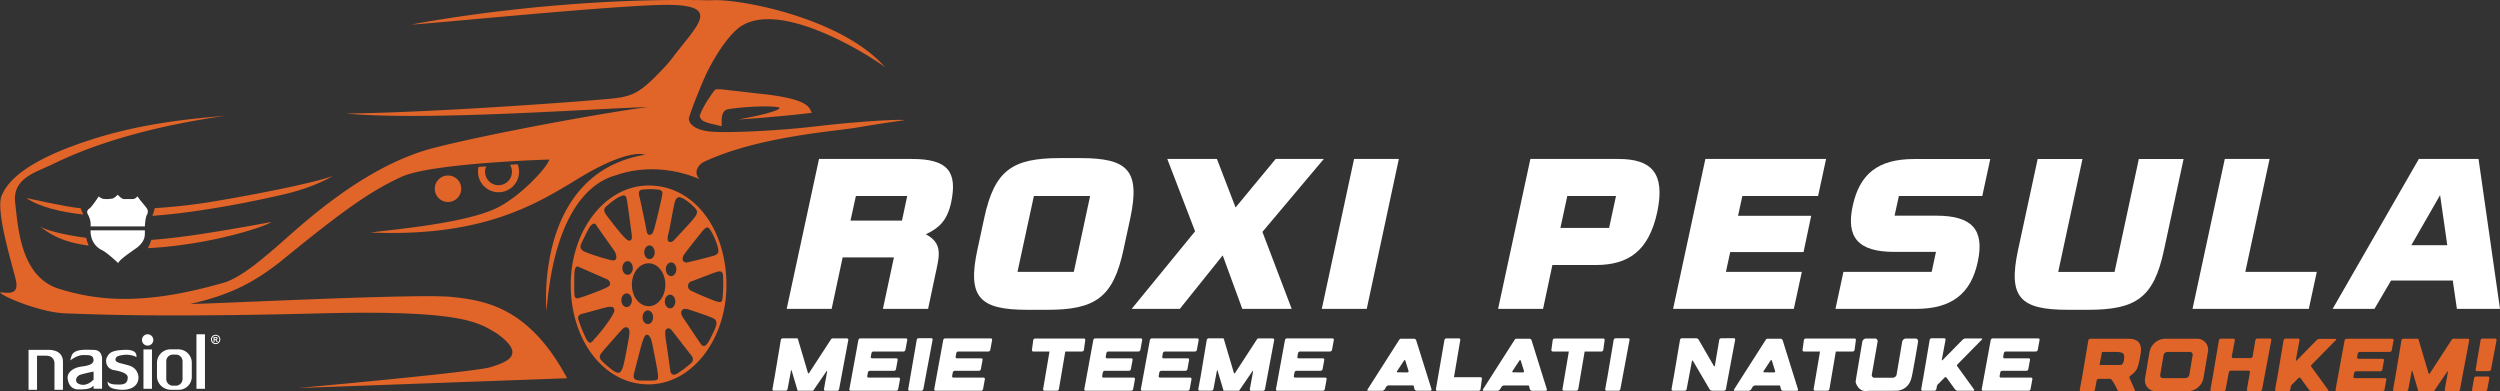
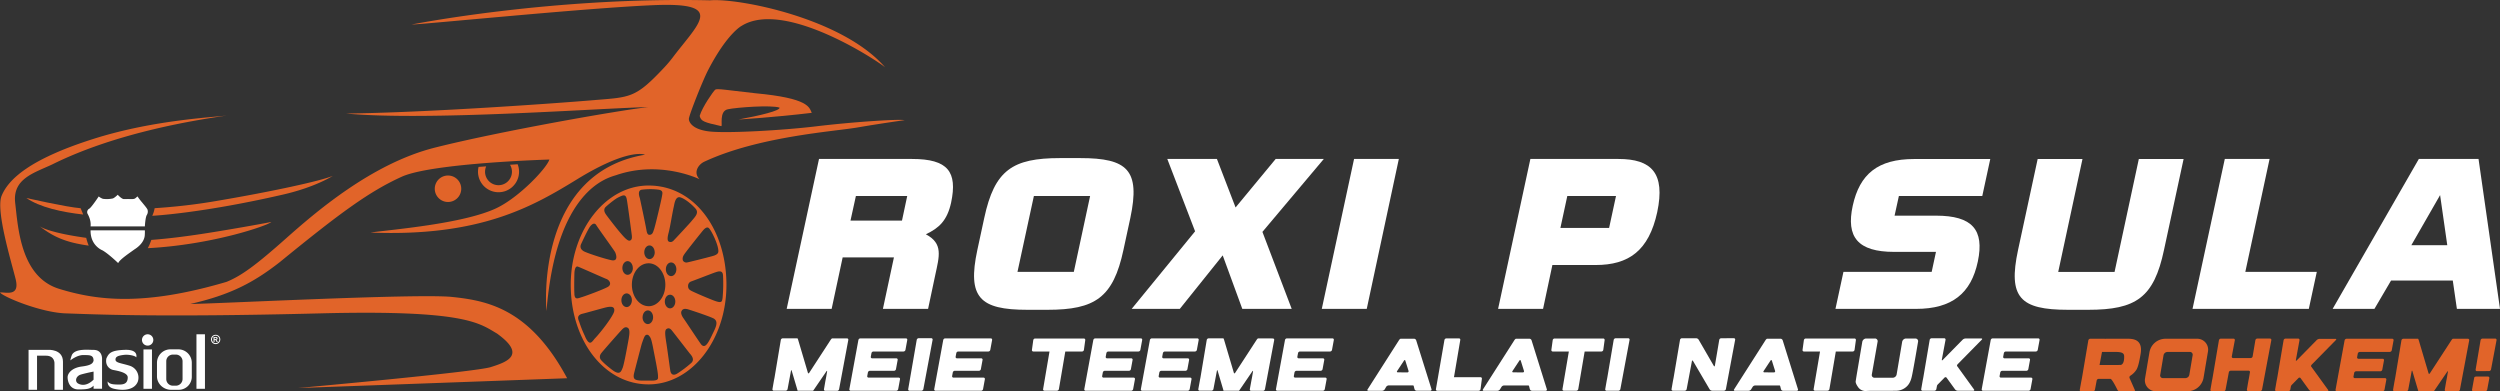
<svg xmlns="http://www.w3.org/2000/svg" id="Layer_1" data-name="Layer 1" viewBox="0 0 1877.76 293.87">
  <rect x="0" y="0" width="1877.76" height="293.87" fill="#333333" stroke="none" />
  <defs>
    <style>.cls-1,.cls-3{fill:#e16429;}.cls-1{fill-rule:evenodd;}.cls-2{fill:#fff;}</style>
  </defs>
  <path class="cls-1" d="M548,267.81c-32.3,0-58.48,33.43-58.48,74.68s24.72,74.68,58.48,74.68c32.29,0,58.47-33.43,58.47-74.68S582.82,267.81,548,267.81ZM593.47,300c2,2.24,6.21,10.92,6.85,15.84.11,1.5.86,3.54-4.17,4.93s-18.31,4.71-19.27,4.82a2.92,2.92,0,0,1-3-1.29s-1-1.82.64-4.39,12.1-15.63,13.17-16.91S591.44,297.77,593.47,300ZM563,303.45c1.51-6,2.24-12.08,4.1-20.59.35-1.58,1.13-7.27,4.82-6.14s8.83,5.54,11.37,8.48c2.92,3.37-.88,6.58-2.91,9.19C579,296.11,569.78,306,568,307.85c-1.1,1.12-2.31,3.09-4.65,2.16C561.64,309.34,562.36,305.86,563,303.45Zm1.92,22.15c2.18,0,3.94,2.29,3.94,5.12s-1.76,5.13-3.94,5.13-3.94-2.29-3.94-5.13S562.7,325.6,564.88,325.6Zm-21.94-54.66a49.42,49.42,0,0,1,12.57,0c3.83.61,2.76,3.06,2.45,5.21s-5.06,22.38-6,24.83c-.55,1.47-.92,3.87-3.37,3.86-.91,0-1.72-.63-2.15-3.09-1.07-6.13-5.06-24.53-5.06-24.53S539.1,271.4,542.94,270.94Zm9.64,47c0,2.83-1.76,5.13-3.93,5.13s-3.94-2.3-3.94-5.13,1.76-5.12,3.94-5.12S552.58,315.15,552.58,318Zm-36.51-34.37s6-5.33,9.26-6.9,5.48-2.82,6.27,1.57,3.29,23.36,3.61,25.87c.22,1.76.78,4.55-1.41,5.1-.66.17-1.64-.28-3-1.49-4-3.62-14.11-17.1-14.74-18S513.37,285.91,516.07,283.61Zm20.08,46.17c0,2.83-1.76,5.13-3.94,5.13s-3.94-2.3-3.94-5.13,1.77-5.13,3.94-5.13S536.15,327,536.15,329.78Zm-38.74-18.26S502.27,301,504,298.66s3.61-3,4.7-1.1,13.49,19,14.12,20.23,2.82,7.22-2.67,6.12S500.86,318.26,499,317,496.19,314.12,497.41,311.52Zm-5.17,37.63c-.31-4.86,0-15.52,0-15.52s.16-5.8,2.66-4.86,19.74,8.66,21.33,9.25c2.55.94,4.08,4.05,1.41,5.79s-16.62,6.91-19.76,7.85S492.55,354,492.24,349.15Zm8,32A83.82,83.82,0,0,1,496,370.48c-.54-1.61-2.75-5.15,2.38-6.38,2.91-.7,12.11-3.33,16.34-4.44s8.1-1.57,7.47,2.51c-.63,3.45-9.72,15.52-14.58,20.54C505.41,385.22,503.74,389,500.24,381.14Zm32.92,1.06c-.86,4.75-3.6,20.11-4.7,22.62s-1.88,6-7.84,1.49-8-7-8-7-2.82-2.35,0-5.8,13.65-15.68,14.43-16.46,2.57-3.28,4.55-2.66C532.69,374.75,534.41,375.26,533.16,382.2Zm-1.69-23.08c-2.18,0-3.94-2.29-3.94-5.13s1.76-5.12,3.94-5.12,3.94,2.29,3.94,5.12S533.64,359.12,531.47,359.12Zm18.43,55.24c-6.26,0-8.33.15-10.62-.37s-3.07-1.86-2.14-5.48c0,0,5.43-21.08,5.76-22,.59-1.72,1.73-5.08,2.43-5.83a1.8,1.8,0,0,1,2.95,0c1.18,1.33,1.7,2.22,3,8.71,1,5.44,3.69,17.92,3.76,21.46C555,412.74,556,414.36,549.9,414.36Zm-6.44-47.59c0-2.83,1.76-5.12,3.94-5.12s3.94,2.29,3.94,5.12-1.77,5.13-3.94,5.13S543.46,369.6,543.46,366.77Zm4.53-8.3c-7,0-12.58-7.22-12.58-16.13S541,326.22,548,326.22s12.58,7.22,12.58,16.12S554.94,358.47,548,358.47Zm16.1-8.62c2.17,0,3.94,2.3,3.94,5.13s-1.77,5.12-3.94,5.12-3.94-2.29-3.94-5.12S561.91,349.85,564.09,349.85ZM580,401.13a84.65,84.65,0,0,1-10.62,8c-1.24.72-4.45,2.13-5.14-2.58s-1.62-11.91-2.74-19.39c-.33-2.17-.87-5.31-1-7.72-.08-1.56,0-3.37,1.09-3.95.8-.41,2-1.06,3.79,1.06,1.31,1.59,12.73,16.39,13.41,17.24S583.23,398.22,580,401.13Zm15.64-20.93c-2.78,5.67-5.35,11-8.56,6.42s-11.23-16.82-13-19.28c-.84-1.15-2.34-3.91-1.19-5.45,0,0,.81-2.31,4.81-1.07,4.54,1.4,17.55,5.79,19.42,7C600.75,370.27,598.4,374.52,595.61,380.2Zm.33-26.44c-7.07-2.78-12.74-5.35-14.78-6.32s-3.54-1.71-3.53-4.07a3.51,3.51,0,0,1,2.35-3.53c2.57-.86,16.49-6.32,18.2-6.85s5.36-2,5.68,2.14a115.55,115.55,0,0,1-.32,17.13C603.1,355.38,603,356.54,595.94,353.76Z" transform="translate(-60.84 -128.46)" />
  <path class="cls-1" d="M370,146.88S475,125.93,594.15,128.71c21.11-1.85,99.66,13.39,131.55,50.38C722.58,176,650.87,127.54,618,147.81c0,0-10.8,5.38-25.27,33.28-4.31,8.32-14.48,34.21-14.48,36.68s2.77,8.32,16.64,9.55,53.62-.92,79.2-4,60.71-5.54,66.26-4.62c0,0-17.88,2.47-35.75,5.55-17.68,3-73.94,6.69-114.52,25.55a11.29,11.29,0,0,0-4.3,3.37c-2,2.66-2.92,6.39.48,9.91,0,0-29.28-14.49-62.56-3.09-6.78,2.16-45,11.06-52.39,102-.47-3.57-7.89-103.65,74-117.32-3.81-1.44-18.25-1.64-50.92,18.39S422,306.51,339.14,303.12c15.1-2.15,69.33-6.48,94.3-18.18,17.24-8.08,38.05-30.15,40.05-36.65,0,0-88.12,2.55-110.93,12.92-24.36,11.08-46.23,27.12-91.53,64.1-19.72,15.41-37.29,24.65-67.18,31.43,9.86.31,170.42-8,196.61-5.24s58.32,8.66,86.36,61.05c-24.65.92-202.23,7.36-202.23,7.36s133.13-12,144.84-15.72,27.43-8.93,4.62-25.27c-13.25-7.7-23.43-17.87-132.51-15.09-122.34,3.11-170.72.68-191.39,0-18.5-.61-46.85-12.32-49.31-15.71,4.62-.31,15.1,3.39,11.71-10.17s-15-51.55-10.48-62.47c4.93-12,20.39-27.4,69.65-42.92C178,218,223.86,216.52,232.8,215,209.38,218.37,149,227.61,100,252c-13.87,6.47-29.9,10.78-27.74,29s4,55.47,33,64.41,64.1,12.94,125.74-5.24c11.4-4.62,22.49-12.94,44.37-32.36s64.41-56.39,111.87-68.41,137.76-28,160.56-30.51c-38.21.93-165.8,10.52-227.14,4.85,58.85-.63,155.37-7.48,185.42-10,28.44-2.37,31.79-1.28,53.69-24.6a95.61,95.61,0,0,0,6.57-7.79c19.57-25.83,39.77-41.37-14.8-39C501.33,134.43,379.32,146.74,370,146.88Z" transform="translate(-60.84 -128.46)" />
  <path class="cls-1" d="M602.59,223.2c1.17.26-1.91-11.21,4.89-12.66s32.72-3.32,38.88-1.24c.64,2.28-14.87,6-30.81,8.92,0,0,25.46-1.48,55-5-1.91-4.15-2.12-11-42.49-14.73-20.82-2.28-28.69-3.74-30-2.7s-9.78,13.07-11.69,19.71C587.29,219.47,589.42,220.3,602.59,223.2Z" transform="translate(-60.84 -128.46)" />
  <path class="cls-1" d="M407.28,270.22a9.94,9.94,0,1,1-9.94-9.93A9.94,9.94,0,0,1,407.28,270.22Z" transform="translate(-60.84 -128.46)" />
  <path class="cls-1" d="M443.9,252.21a10.1,10.1,0,1,1-18.73,5.22,9.93,9.93,0,0,1,.84-4l-5.71.38a15.42,15.42,0,1,0,30.41,3.63,15.38,15.38,0,0,0-1.07-5.61Z" transform="translate(-60.84 -128.46)" />
  <path class="cls-2" d="M128.87,301.48h40.78a35.12,35.12,0,0,1-.09,3.92c-.27,2.9-2.16,6.9-7.82,10.45-3.1,2.28-11.22,7.65-12.12,10.24,0,0-7.21-7-11.86-9.62C137.76,316.47,128.66,313.06,128.87,301.48Z" transform="translate(-60.84 -128.46)" />
  <path class="cls-2" d="M128.87,298.5h40.78s.31-6.89,1.56-8.72a4.77,4.77,0,0,0,.38-4c-1.15-2.26-5.83-7-7.42-9.8-1.75,1.28-1.64,2.06-4.54,2s-4.53,0-5.79,0c-1.63,0-4.57-3.24-4.57-3.24s-2.44,2.43-3.74,2.79a21.8,21.8,0,0,1-7.42.26A9.84,9.84,0,0,1,135,276s-5.33,8.06-7.09,9.2a2.88,2.88,0,0,0-1.41,3.57C126.63,289.21,129.43,293.36,128.87,298.5Z" transform="translate(-60.84 -128.46)" />
  <path class="cls-1" d="M121.4,284.86c-10.57-.81-40.82-7.7-40.82-7.7,10.23,7,26.52,10.62,42.76,12.43Z" transform="translate(-60.84 -128.46)" />
  <path class="cls-1" d="M220.9,279.83c-15.4,2.58-30.4,4.13-43.92,5a21.12,21.12,0,0,1-1.79,5.71c.22,0,36.68-1.78,98.26-15.94,24.57-5.65,37.42-14.08,37.42-14.08C302.56,264.1,266.89,272.12,220.9,279.83Z" transform="translate(-60.84 -128.46)" />
  <path class="cls-3" d="M171.87,314.86c48.64-2.52,90.69-17.18,92.74-19.69-4.15.89-35.3,6.52-55.47,9.49-9.46,1.39-21.47,3-34.63,4A48,48,0,0,1,171.87,314.86Z" transform="translate(-60.84 -128.46)" />
  <path class="cls-2" d="M90.74,298.49c-.12-.1-.24-.17-.37-.27A3.26,3.26,0,0,0,90.74,298.49Z" transform="translate(-60.84 -128.46)" />
  <path class="cls-3" d="M125.6,307.11c-25.73-3.57-33.26-7.57-34.86-8.62,10.86,8.38,20.46,12.18,36.72,14.46A36.72,36.72,0,0,1,125.6,307.11Z" transform="translate(-60.84 -128.46)" />
  <rect class="cls-2" x="147.56" y="251.08" width="6.38" height="40.94" />
  <rect class="cls-2" x="107.76" y="262.46" width="6.38" height="29.56" />
  <path class="cls-2" d="M97.11,391.23H82.29v30h6.37V395.61c1.55,0,3.65,0,6.53,0,7.13-.08,6.56,6.08,6.56,6.08v19.57h6.38v-21.1C108.13,390.52,97.11,391.23,97.11,391.23Z" transform="translate(-60.84 -128.46)" />
  <path class="cls-2" d="M131.12,391.26c-4.33,0-13.4-1.11-16.17,3.57a21.07,21.07,0,0,0-1.29,4.32s5.07-4.07,9.69-4,7.77-.33,7.77,4.29c-.62,1.67-1.24,3.35-8.8,4.3s-10.7,5.14-10.7,8.08,1.47,9.13,8.08,9.13,9.09-.43,11.42-2.84v2.34h6.37v-22S138.12,391.26,131.12,391.26Zm0,22.37c-4.72,4.62-8.81,4.41-11.54,2.94s-1.89-5.67,2.1-6.82,9.44-2.2,9.44-2.2Z" transform="translate(-60.84 -128.46)" />
  <path class="cls-2" d="M163.16,396.93s2.09-6.08-8.59-5.7c-10.37.37-12,2.43-13.82,6.46-1.07,5.17,2.29,8.11,5.16,8.66,3.15.6,10.87,1.9,10.87,5.55,0,4.18-2.36,5.39-6.23,5.39-4.34,0-7.45-.15-8.82-2.35,0,0-.84,4.28,4.79,5.54,8.1,1.81,15.58.5,17.86-5.47a9.35,9.35,0,0,0-6.16-11.85c-6.3-2-10.62-2.08-10.63-4.6,0-2.24,2-3,6.22-3.53S162.93,395.94,163.16,396.93Z" transform="translate(-60.84 -128.46)" />
  <path class="cls-2" d="M176,383.81a4.26,4.26,0,1,1-4.26-4.27A4.26,4.26,0,0,1,176,383.81Z" transform="translate(-60.84 -128.46)" />
  <path class="cls-2" d="M194.82,390.85h-6a10.11,10.11,0,0,0-10.07,10.08v10.23c0,5.54,4.9,10.07,10.45,10.07h6a9.79,9.79,0,0,0,9.7-10.07V400.93A10.11,10.11,0,0,0,194.82,390.85Zm3.14,22.3a5.06,5.06,0,0,1-5,5h-2.24a5,5,0,0,1-5-5V399.79a5,5,0,0,1,5-5h2.24a5.06,5.06,0,0,1,5,5Z" transform="translate(-60.84 -128.46)" />
  <path class="cls-2" d="M222.82,379.94a3.53,3.53,0,0,1,1.72.45,3.27,3.27,0,0,1,1.3,1.28,3.51,3.51,0,0,1,0,3.49,3.33,3.33,0,0,1-1.29,1.29,3.52,3.52,0,0,1-3.48,0,3.24,3.24,0,0,1-1.28-1.29,3.51,3.51,0,0,1,0-3.49,3.18,3.18,0,0,1,1.29-1.28A3.53,3.53,0,0,1,222.82,379.94Zm0,.68a2.84,2.84,0,0,0-1.38.36,2.64,2.64,0,0,0-1,1,2.82,2.82,0,0,0,0,2.81,2.58,2.58,0,0,0,1,1,2.82,2.82,0,0,0,1.4.37,2.78,2.78,0,0,0,1.39-.37,2.67,2.67,0,0,0,1-1,2.76,2.76,0,0,0,.37-1.39,2.88,2.88,0,0,0-.38-1.42,2.64,2.64,0,0,0-1-1A2.84,2.84,0,0,0,222.83,380.62Zm-1.58,4.67v-3.7h1.93a1.4,1.4,0,0,1,.58.15,1.06,1.06,0,0,1,.35.35,1.08,1.08,0,0,1,.14.53,1,1,0,0,1-.27.69,1.15,1.15,0,0,1-.73.35.89.89,0,0,1,.26.14,1.71,1.71,0,0,1,.25.29,3.81,3.81,0,0,1,.27.45l.44.74h-.93l-.31-.6a2.42,2.42,0,0,0-.52-.76.79.79,0,0,0-.52-.16H222v1.52Zm.75-2.1h.3a3.91,3.91,0,0,0,.81-.05.45.45,0,0,0,.25-.18.45.45,0,0,0,.09-.28.47.47,0,0,0-.09-.28.51.51,0,0,0-.25-.17,4.05,4.05,0,0,0-.81-.05H222Z" transform="translate(-60.84 -128.46)" />
  <path class="cls-2" d="M861,392.48s-.1.54-.22,1.22l-4.59,27a1.53,1.53,0,0,1-1.45,1.22h-9.41a1,1,0,0,1-1-1.22l4.59-27c.12-.68.21-1.23.21-1.22H837a1.05,1.05,0,0,1-1.07-1.23l1-7.31a1.48,1.48,0,0,1,1.42-1.23H874.9a1.06,1.06,0,0,1,1.08,1.23l-1,7.31a1.47,1.47,0,0,1-1.41,1.23H861Z" transform="translate(-60.84 -128.46)" />
  <path class="cls-2" d="M1251.09,392.48s-.1.54-.22,1.22l-4.59,27a1.53,1.53,0,0,1-1.45,1.22h-9.41a1,1,0,0,1-1-1.22l4.58-27c.12-.68.21-1.23.21-1.22h-12.06a1.05,1.05,0,0,1-1.07-1.23l1-7.31a1.48,1.48,0,0,1,1.42-1.23H1265a1.06,1.06,0,0,1,1.08,1.23l-1,7.31a1.48,1.48,0,0,1-1.42,1.23h-12.61Z" transform="translate(-60.84 -128.46)" />
  <path class="cls-2" d="M1439.73,392.48s-.1.54-.21,1.22l-4.59,27a1.54,1.54,0,0,1-1.46,1.22h-9.4a1,1,0,0,1-1-1.22l4.59-27c.12-.68.21-1.23.21-1.22h-12.06a1.05,1.05,0,0,1-1.07-1.23l1-7.31a1.48,1.48,0,0,1,1.42-1.23h36.57a1.06,1.06,0,0,1,1.08,1.23l-1,7.31a1.47,1.47,0,0,1-1.41,1.23h-12.62Z" transform="translate(-60.84 -128.46)" />
  <path class="cls-2" d="M1152.93,411.76h19.88a1.06,1.06,0,0,1,1.08,1.23l-1,7.75a1.47,1.47,0,0,1-1.41,1.23h-31.11a1,1,0,0,1-1-1.22l6.39-36.91a1.55,1.55,0,0,1,1.46-1.22h9.44a1,1,0,0,1,1,1.22l-4.52,26.69C1153,411.2,1152.92,411.76,1152.93,411.76Z" transform="translate(-60.84 -128.46)" />
  <path class="cls-2" d="M1277.9,420.72a1.56,1.56,0,0,1-1.47,1.22h-8.89a1,1,0,0,1-1-1.22l1-5.79c.13-.67.29-1.51.36-1.85s.23-1.18.34-1.86l4.65-27.46a1.54,1.54,0,0,1,1.46-1.23h9.46a1,1,0,0,1,1,1.22Z" transform="translate(-60.84 -128.46)" />
  <path class="cls-2" d="M1353.62,382.53a1.52,1.52,0,0,0-1.45,1.23l-3.27,19.32c-.12.67-.49.74-.83.15l-11.37-19.64a2.39,2.39,0,0,0-1.87-1.08h-10.67a1.54,1.54,0,0,0-1.46,1.23l-4.65,27.46c-.11.68-.26,1.51-.34,1.86s-.23,1.18-.36,1.85l-1,5.79a1,1,0,0,0,1,1.22h8.89a1.56,1.56,0,0,0,1.47-1.22l3.93-20.92c.13-.67.51-.74.86-.15l12.44,21.22a2.4,2.4,0,0,0,1.87,1.07h8.89a1.57,1.57,0,0,0,1.48-1.22l6.94-37a1,1,0,0,0-1-1.22Z" transform="translate(-60.84 -128.46)" />
  <path class="cls-2" d="M754.38,420.72a1.57,1.57,0,0,1-1.48,1.22H744a1,1,0,0,1-1-1.22l6.4-37a1.54,1.54,0,0,1,1.46-1.23h9.46a1,1,0,0,1,1,1.22Z" transform="translate(-60.84 -128.46)" />
  <path class="cls-2" d="M1589.93,392.48a1.55,1.55,0,0,0,1.47-1.23l1.37-7.41a1,1,0,0,0-1-1.22h-34.21a1.56,1.56,0,0,0-1.47,1.22l-6.77,36.88a1,1,0,0,0,1,1.23h34.21a1.56,1.56,0,0,0,1.47-1.23l1.36-7.41a1,1,0,0,0-1-1.22h-22.61a1,1,0,0,1-1-1.23l.49-2.66a1.56,1.56,0,0,1,1.47-1.23h18.14a1.57,1.57,0,0,0,1.47-1.22l1.27-6.93a1,1,0,0,0-1-1.22h-18.14a1,1,0,0,1-1-1.23l.49-2.67a1.56,1.56,0,0,1,1.47-1.22Z" transform="translate(-60.84 -128.46)" />
  <path class="cls-2" d="M1059.85,392.48a1.56,1.56,0,0,0,1.47-1.23l1.36-7.41a1,1,0,0,0-1-1.22h-34.21a1.55,1.55,0,0,0-1.47,1.22l-6.78,36.88a1,1,0,0,0,1,1.23h34.21a1.55,1.55,0,0,0,1.47-1.23l1.37-7.41a1,1,0,0,0-1-1.22h-22.61a1,1,0,0,1-1-1.23l.49-2.66a1.57,1.57,0,0,1,1.48-1.23h18.13a1.55,1.55,0,0,0,1.47-1.22l1.27-6.93a1,1,0,0,0-1-1.22H1036.3a1,1,0,0,1-1-1.23l.49-2.67a1.55,1.55,0,0,1,1.47-1.22Z" transform="translate(-60.84 -128.46)" />
  <path class="cls-2" d="M958.35,392.48a1.55,1.55,0,0,0,1.47-1.23l1.36-7.41a1,1,0,0,0-1-1.22H926a1.56,1.56,0,0,0-1.47,1.22l-6.78,36.88a1,1,0,0,0,1,1.23h34.21a1.56,1.56,0,0,0,1.47-1.23l1.36-7.41a1,1,0,0,0-1-1.22H932.14a1,1,0,0,1-1-1.23l.49-2.66a1.55,1.55,0,0,1,1.47-1.23h18.14a1.57,1.57,0,0,0,1.47-1.22l1.27-6.93a1,1,0,0,0-1-1.22H934.8a1,1,0,0,1-1-1.23l.49-2.67a1.56,1.56,0,0,1,1.47-1.22Z" transform="translate(-60.84 -128.46)" />
  <path class="cls-2" d="M915.91,392.48a1.56,1.56,0,0,0,1.47-1.23l1.36-7.41a1,1,0,0,0-1-1.22H883.51a1.55,1.55,0,0,0-1.47,1.22l-6.78,36.88a1,1,0,0,0,1,1.23h34.21a1.57,1.57,0,0,0,1.48-1.23l1.36-7.41a1,1,0,0,0-1-1.22H889.69a1,1,0,0,1-1-1.23l.49-2.66a1.57,1.57,0,0,1,1.48-1.23h18.13a1.55,1.55,0,0,0,1.47-1.22l1.27-6.93a1,1,0,0,0-1-1.22H892.36a1,1,0,0,1-1-1.23l.49-2.67a1.55,1.55,0,0,1,1.47-1.22Z" transform="translate(-60.84 -128.46)" />
  <path class="cls-2" d="M739.46,392.48a1.56,1.56,0,0,0,1.47-1.23l1.36-7.41a1,1,0,0,0-1-1.22H707.06a1.55,1.55,0,0,0-1.47,1.22l-6.78,36.88a1,1,0,0,0,1,1.23H734a1.57,1.57,0,0,0,1.48-1.23l1.36-7.41a1,1,0,0,0-1-1.22H713.24a1,1,0,0,1-1-1.23l.49-2.66a1.57,1.57,0,0,1,1.48-1.23h18.13a1.55,1.55,0,0,0,1.47-1.22l1.27-6.93a1,1,0,0,0-1-1.22H715.91a1,1,0,0,1-1-1.23l.49-2.67a1.55,1.55,0,0,1,1.47-1.22Z" transform="translate(-60.84 -128.46)" />
  <path class="cls-2" d="M803.18,392.48a1.55,1.55,0,0,0,1.47-1.23l1.37-7.41a1,1,0,0,0-1-1.22H770.78a1.57,1.57,0,0,0-1.47,1.22l-6.77,36.88a1,1,0,0,0,1,1.23h34.21a1.56,1.56,0,0,0,1.47-1.23l1.36-7.41a1,1,0,0,0-1-1.22H777a1,1,0,0,1-1-1.23l.49-2.66a1.56,1.56,0,0,1,1.47-1.23h18.14a1.56,1.56,0,0,0,1.47-1.22l1.27-6.93a1,1,0,0,0-1-1.22H779.63a1,1,0,0,1-1-1.23l.49-2.67a1.56,1.56,0,0,1,1.47-1.22Z" transform="translate(-60.84 -128.46)" />
  <path class="cls-2" d="M1015,382.62h-9.17c-.22,0-.7.47-1.08,1l-16.19,24.89c-.37.58-.84.51-1-.15l-7.29-24.59c-.2-.66-.46-1.19-.59-1.19h-11a1.53,1.53,0,0,0-1.45,1.22l-4.58,27.38c-.11.68-.26,1.51-.34,1.86s-.23,1.18-.35,1.85l-1.06,5.79a1,1,0,0,0,1,1.22h8.89a1.56,1.56,0,0,0,1.47-1.22L974.85,407c.12-.67.38-.69.58,0l4.07,13.74c.19.66.35,1.2.34,1.21s0,0,0,0H991.5s0,0,0,0,.31-.48.7-1l9.28-13.58c.39-.56.61-.47.5.2l-.63,3.72c-.12.68-.27,1.51-.35,1.86s-.23,1.18-.35,1.85l-1.06,5.79a1,1,0,0,0,1,1.22h8.89a1.58,1.58,0,0,0,1.48-1.22l6.93-36.88a1,1,0,0,0-1-1.22Z" transform="translate(-60.84 -128.46)" />
  <path class="cls-2" d="M695.06,382.62H685.9c-.22,0-.7.47-1.08,1l-16.19,24.89c-.38.58-.84.51-1-.15l-7.28-24.59c-.2-.66-.46-1.19-.6-1.19H648.77a1.52,1.52,0,0,0-1.45,1.22l-4.58,27.38c-.11.68-.26,1.51-.34,1.86s-.23,1.18-.36,1.85l-1,5.79a1,1,0,0,0,1,1.22h8.89a1.56,1.56,0,0,0,1.47-1.22L654.94,407c.12-.67.38-.69.58,0l4.07,13.74c.19.66.35,1.2.34,1.21s0,0,0,0h11.66s0,0,0,0,.31-.48.7-1l9.28-13.58c.39-.56.61-.47.5.2l-.63,3.72c-.12.68-.27,1.51-.35,1.86s-.23,1.18-.36,1.85l-1,5.79a1,1,0,0,0,1,1.22h8.89a1.56,1.56,0,0,0,1.47-1.22L698,383.84a1,1,0,0,0-1-1.22Z" transform="translate(-60.84 -128.46)" />
  <path class="cls-2" d="M1492.48,382.71a3.06,3.06,0,0,0-2.91,2.46l-4.16,24.55a3.05,3.05,0,0,1-2.9,2.46h-13.67a2,2,0,0,1-2.06-2.46l4.33-24.56a2,2,0,0,0-2.06-2.45h-6.52a3.06,3.06,0,0,0-2.91,2.46l-4.22,24.9c-.22,1.36-.57,3.57-.77,4.93,0,0-.2,1.33,1.68,4a6.87,6.87,0,0,0,5.78,3.17c1.37-.11,3.61-.2,5-.2h14c1.37,0,3.62,0,5-.07a11.61,11.61,0,0,0,6.05-2.42c3.77-2.84,4.51-7.44,5.1-10.29,1.34-6.59,4.26-24,4.26-24a2,2,0,0,0-2.08-2.46Z" transform="translate(-60.84 -128.46)" />
  <path class="cls-2" d="M1124.54,384.06a1.81,1.81,0,0,0-1.62-1.19h-10c-.32,0-.89.48-1.26,1.05l-23.63,37c-.37.58-.11,1.05.58,1.05H1099a2.48,2.48,0,0,0,1.9-1.06L1102,419a2.49,2.49,0,0,1,1.9-1.06h18.49a2.8,2.8,0,0,1,.49,1.22l.4,1.57a1.71,1.71,0,0,0,1.56,1.2h10.32a.87.87,0,0,0,.88-1.19Zm-13.75,24.07c-.68,0-.94-.47-.56-1l5.18-7.84c.37-.58.85-.51,1,.15l2.37,7.54a.87.87,0,0,1-.88,1.19Z" transform="translate(-60.84 -128.46)" />
  <path class="cls-2" d="M1211.2,384.06a1.81,1.81,0,0,0-1.62-1.19h-10c-.32,0-.88.48-1.25,1.05l-23.63,37c-.37.58-.11,1.05.57,1.05h10.33a2.46,2.46,0,0,0,1.89-1.06l1.15-1.87a2.49,2.49,0,0,1,1.9-1.06h18.49a3.1,3.1,0,0,1,.49,1.22l.4,1.57a1.69,1.69,0,0,0,1.56,1.2h10.32a.86.86,0,0,0,.87-1.19Zm-13.75,24.07c-.69,0-.94-.47-.56-1l5.17-7.84c.38-.58.86-.51,1.06.15l2.36,7.54a.86.86,0,0,1-.87,1.19Z" transform="translate(-60.84 -128.46)" />
  <path class="cls-2" d="M1399.82,384.06a1.83,1.83,0,0,0-1.62-1.19h-10c-.32,0-.88.48-1.25,1.05l-23.63,37c-.37.58-.11,1.05.57,1.05h10.32a2.46,2.46,0,0,0,1.9-1.06l1.15-1.87a2.47,2.47,0,0,1,1.89-1.06h18.5a3,3,0,0,1,.48,1.22l.41,1.57a1.69,1.69,0,0,0,1.56,1.2h10.32a.86.86,0,0,0,.87-1.19Zm-13.75,24.07c-.69,0-.94-.47-.56-1l5.17-7.84c.38-.58.85-.51,1.06.15l2.36,7.54a.86.86,0,0,1-.87,1.19Z" transform="translate(-60.84 -128.46)" />
  <path class="cls-2" d="M1549.38,383.58c.48-.48.32-.88-.37-.88h-11.87a3.45,3.45,0,0,0-2.12.88l-15,15.25c-.48.49-.77.34-.65-.33l2.77-14.75a1,1,0,0,0-1-1.22h-9.46a1.52,1.52,0,0,0-1.45,1.23l-4.65,27.46c-.11.68-.27,1.51-.34,1.86s-.24,1.18-.36,1.85l-1,5.79a1,1,0,0,0,1,1.22h8.89a1.57,1.57,0,0,0,1.48-1.22l.2-1.08c.13-.68.26-1.38.3-1.56a4.35,4.35,0,0,1,.93-1.22l4.7-4.76a1,1,0,0,1,1.6.12l6.31,8.71a2.73,2.73,0,0,0,2,1H1543c.68,0,.92-.45.51-1l-11.56-16-1.12-1.55c-.22-.3,0-.94.48-1.43Z" transform="translate(-60.84 -128.46)" />
  <path class="cls-3" d="M1756.33,382.74a1.54,1.54,0,0,0-1.46,1.23l-2.06,12.19a1.54,1.54,0,0,1-1.46,1.23h-13.2a1,1,0,0,1-1-1.22l2.27-12.12a1,1,0,0,0-1-1.23h-9.48a1.55,1.55,0,0,0-1.46,1.23l-4.66,27.53c-.11.68-.27,1.52-.34,1.86s-.24,1.18-.36,1.86l-1,5.8a1,1,0,0,0,1,1.23H1731a1.56,1.56,0,0,0,1.48-1.23l2.44-13a1.57,1.57,0,0,1,1.48-1.23h13.38a1,1,0,0,1,1,1.23l-.57,3.37c-.12.68-.27,1.51-.35,1.86s-.23,1.18-.36,1.86l-1,5.8a1,1,0,0,0,1,1.23h8.91a1.58,1.58,0,0,0,1.48-1.23l6.95-37a1,1,0,0,0-1-1.23Z" transform="translate(-60.84 -128.46)" />
  <path class="cls-3" d="M1855.81,392.78a1.57,1.57,0,0,0,1.48-1.22l1.36-7.43a1,1,0,0,0-1-1.23h-34.3a1.56,1.56,0,0,0-1.47,1.23l-6.79,37a1,1,0,0,0,1,1.23h34.29a1.58,1.58,0,0,0,1.48-1.23l1.36-7.43a1,1,0,0,0-1-1.23h-22.66a1,1,0,0,1-1-1.23l.5-2.67a1.56,1.56,0,0,1,1.47-1.23h18.18a1.57,1.57,0,0,0,1.48-1.23l1.27-6.94a1,1,0,0,0-1-1.23h-18.17a1,1,0,0,1-1-1.22l.49-2.68a1.58,1.58,0,0,1,1.48-1.23Z" transform="translate(-60.84 -128.46)" />
  <path class="cls-3" d="M1930.38,407.18a1.57,1.57,0,0,0,1.48-1.23L1936,384a1,1,0,0,0-1-1.23h-9.48A1.53,1.53,0,0,0,1924,384L1920.31,406a1,1,0,0,0,1,1.23Z" transform="translate(-60.84 -128.46)" />
  <path class="cls-3" d="M1920.65,411.3c-.69,0-1.31.34-1.38.75s-.18,1-.26,1.38-.23,1.18-.36,1.86l-1.05,5.8a1,1,0,0,0,1,1.23h8.91a1.57,1.57,0,0,0,1.48-1.23l1.6-8.56a1,1,0,0,0-1-1.23Z" transform="translate(-60.84 -128.46)" />
  <path class="cls-3" d="M1912.41,382.9h-9.19c-.22,0-.7.47-1.08,1.05l-16.23,24.95c-.38.57-.84.5-1-.16l-7.3-24.64c-.2-.66-.46-1.2-.6-1.2h-11a1.52,1.52,0,0,0-1.45,1.23L1860,411.57c-.11.68-.27,1.52-.34,1.86s-.23,1.18-.36,1.86l-1,5.8a1,1,0,0,0,1,1.23h8.91a1.56,1.56,0,0,0,1.48-1.23l2.56-13.75c.13-.67.39-.69.59,0l4.08,13.77c.19.66.35,1.21.34,1.22s0,0,0,0h11.69s0,0,0,0,.31-.48.7-1.05l9.3-13.61c.39-.56.61-.47.5.2l-.63,3.73c-.12.68-.27,1.52-.35,1.86s-.23,1.18-.36,1.86l-1,5.8a1,1,0,0,0,1,1.23h8.92a1.58,1.58,0,0,0,1.48-1.23l6.95-37a1,1,0,0,0-1-1.23Z" transform="translate(-60.84 -128.46)" />
  <path class="cls-3" d="M1815.34,383.87c.48-.49.31-.89-.37-.89h-11.9a3.43,3.43,0,0,0-2.13.89l-15,15.28c-.48.49-.77.34-.64-.33L1788,384a1,1,0,0,0-1-1.23h-9.48a1.55,1.55,0,0,0-1.46,1.23l-4.65,27.53c-.12.68-.27,1.52-.35,1.86s-.23,1.18-.36,1.86l-1,5.8a1,1,0,0,0,1,1.23h8.92a1.58,1.58,0,0,0,1.48-1.23l.2-1.08c.13-.68.26-1.38.29-1.56a4.69,4.69,0,0,1,.94-1.22l4.71-4.78a1,1,0,0,1,1.6.12l6.33,8.74a2.78,2.78,0,0,0,2,1h11.78c.69,0,.92-.46.52-1l-11.59-16-1.13-1.56c-.22-.29,0-.94.48-1.43Z" transform="translate(-60.84 -128.46)" />
  <path class="cls-3" d="M1710.82,382.9H1687a12.26,12.26,0,0,0-11.65,9.86l-3.32,19.7a8.2,8.2,0,0,0,8.34,9.86h23.87a12.26,12.26,0,0,0,11.65-9.86l3.32-19.7A8.2,8.2,0,0,0,1710.82,382.9ZM1705.26,410a3.06,3.06,0,0,1-2.91,2.46h-16.86a2,2,0,0,1-2.09-2.46l2.48-14.72a3.07,3.07,0,0,1,2.91-2.47h16.86a2.05,2.05,0,0,1,2.09,2.47Z" transform="translate(-60.84 -128.46)" />
  <path class="cls-3" d="M1668.67,394.24c1.94-11.5-6.56-11.37-10.41-11.34-4.18,0-15.45,0-15.45,0a7.27,7.27,0,0,1-1.24,0,10.05,10.05,0,0,0-1.24,0h-9.48a1.54,1.54,0,0,0-1.46,1.23l-4.66,27.53c-.11.68-.27,1.52-.34,1.86s-.24,1.18-.36,1.86l-1.06,5.8a1,1,0,0,0,1,1.23h8.91a1.56,1.56,0,0,0,1.48-1.23l1.31-6.93a1.56,1.56,0,0,1,1.48-1.23H1646c1.27,0,5.26,8.27,5.26,8.27a2.18,2.18,0,0,0,1.79,1.13h10.52a.73.73,0,0,0,.71-1.13l-3.9-8.83a1.46,1.46,0,0,1,.56-1.79,14.66,14.66,0,0,0,4.87-5C1667,403.14,1667.75,399.66,1668.67,394.24Zm-29-1.46h9.7c5.57,0,6.94,1,6.94,3.44.14,6.23-2.57,6.34-2.57,6.34-.68,0-1.81.05-2.49.05h-13.43" transform="translate(-60.84 -128.46)" />
  <path class="cls-2" d="M756.26,304.43c13.18,7,10.09,16.41,7,30.86l-5.33,25.17H724l8.27-38.65H693.76l-8.27,38.65H651.72L676,247.86h69.93c26.91,0,34.2,9.59,29.29,32.81C772.24,294.15,766.21,299.71,756.26,304.43Zm-14-28.77H703.71l-4.06,18.49h38.68Z" transform="translate(-60.84 -128.46)" />
  <path class="cls-2" d="M847.63,361.15H832.5c-35.73,0-45.26-9.17-37.56-45l5.19-24.05c7.71-35.86,21.16-44.9,56.89-44.9h15.14c35.59,0,45.26,9,37.7,44.9l-5.19,24.05C897,352,883.37,361.15,847.63,361.15Zm32-85.49H837.4l-12.33,57h42.32Z" transform="translate(-60.84 -128.46)" />
  <path class="cls-2" d="M993.94,360.46l-14.72-40.18L947,360.46H910.84l47.64-58.25L937.6,247.86h37.28l14,36.42L1019,247.86h36.16l-46.11,54.77,22,57.83Z" transform="translate(-60.84 -128.46)" />
  <path class="cls-2" d="M1053.64,360.46l24.24-112.6h33.63l-24.1,112.6Z" transform="translate(-60.84 -128.46)" />
  <path class="cls-2" d="M1259.36,327.51h-32.52l-7,32.95h-33.78l24.25-112.6h66.14c24.81,0,35.32,10.56,29.15,39.89C1299.29,316.81,1284.16,327.51,1259.36,327.51Zm15.27-51.85h-36.58l-5.18,24h36.58Z" transform="translate(-60.84 -128.46)" />
-   <path class="cls-2" d="M1317.51,360.46l24.24-112.6h90.67l-6,27.8h-56.9l-3.22,14.87h54.93l-5.74,27.25h-55.08l-3.22,14.87h57l-6,27.81Z" transform="translate(-60.84 -128.46)" />
  <path class="cls-2" d="M1500,360.46h-60.54l6-27.81h66.28l3.22-15h-31.39c-27.32,0-36.29-11.12-31.11-34.75s18.78-35,46.11-35h57.17l-6,27.8h-62.64l-3.23,14.74H1515c27.19,0,36.44,10.56,31.39,34.47S1527,360.46,1500,360.46Z" transform="translate(-60.84 -128.46)" />
  <path class="cls-2" d="M1629.31,361.15h-15.13c-36,0-45.26-9.17-37.56-45l14.72-68.25H1625l-18.22,84.79h42.32l18.22-84.79h33.63l-14.71,68.25C1678.64,352,1665.33,361.15,1629.31,361.15Z" transform="translate(-60.84 -128.46)" />
  <path class="cls-2" d="M1707.65,360.46l24.24-112.6h33.64l-18.22,84.79H1801l-6,27.81Z" transform="translate(-60.84 -128.46)" />
  <path class="cls-2" d="M1906.22,360.46l-3.08-21.27h-46.38l-12.48,21.27h-31.39l64.75-112.6h44.84l16.12,112.6ZM1893.61,275,1872,312.64h27Z" transform="translate(-60.84 -128.46)" />
</svg>